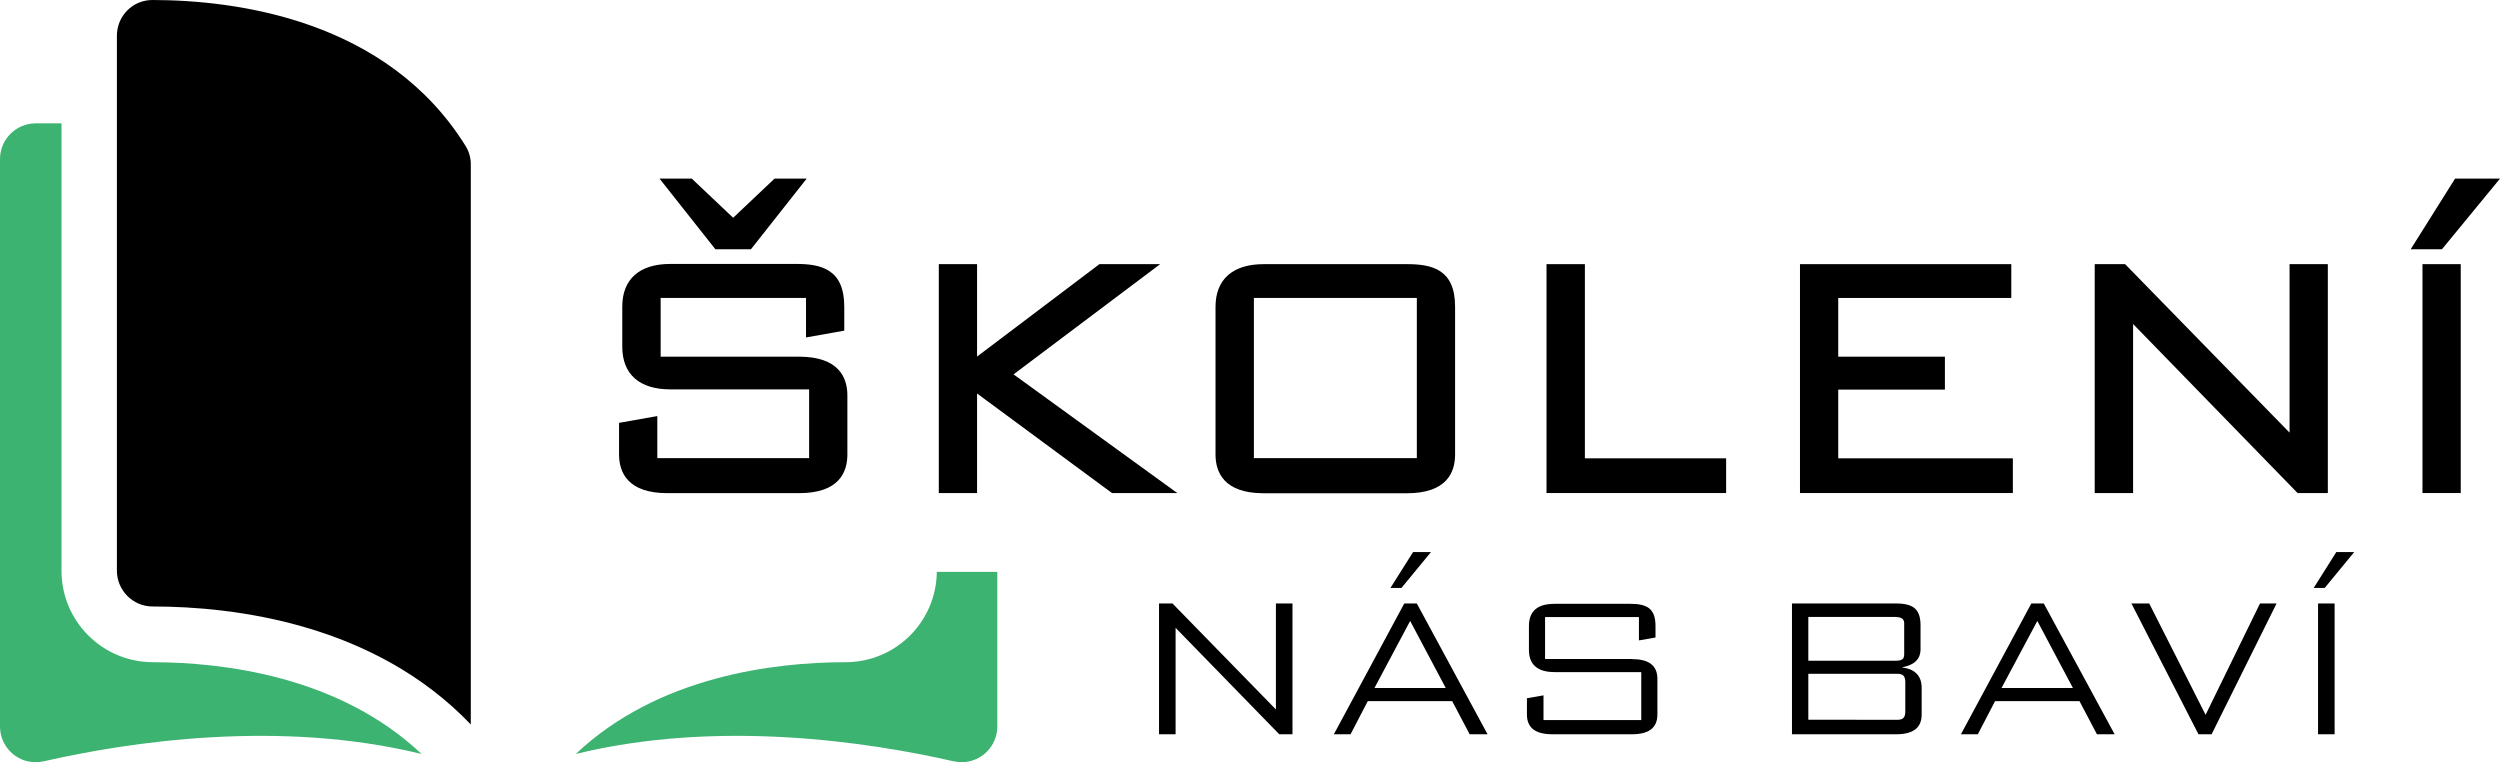
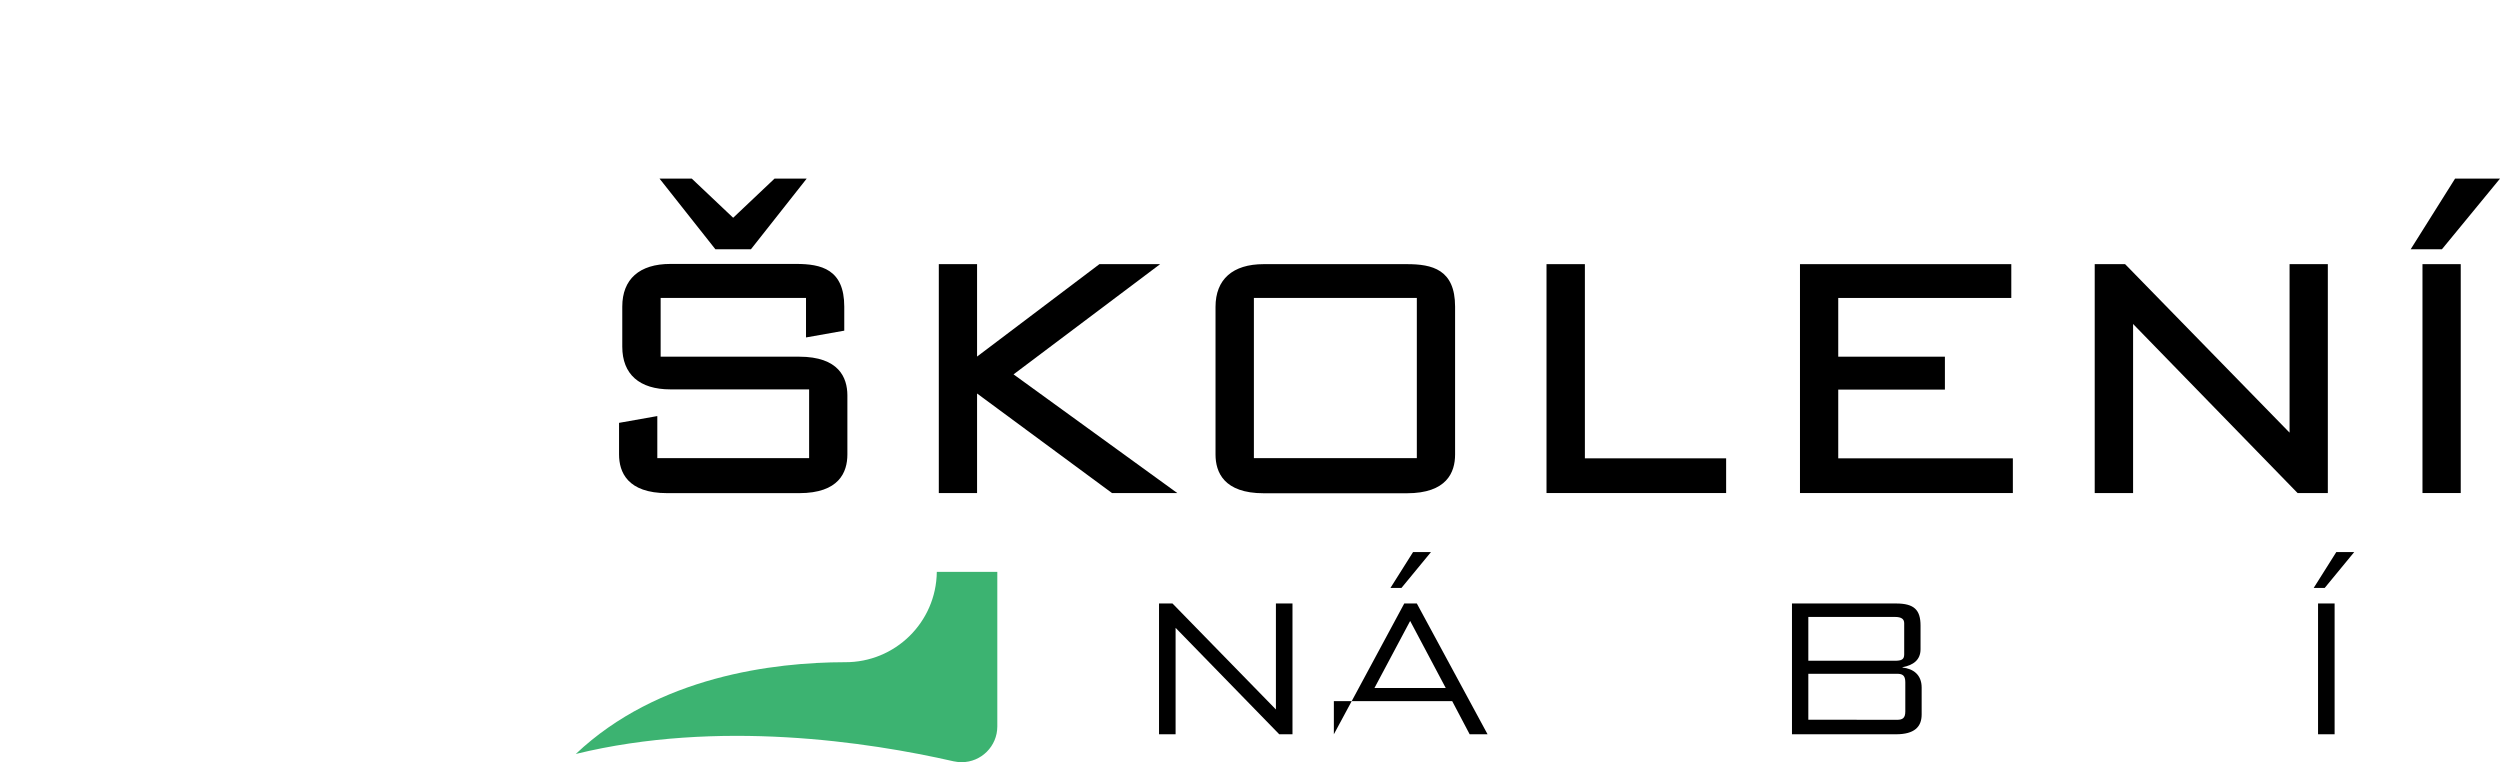
<svg xmlns="http://www.w3.org/2000/svg" version="1.1" id="Vrstva_1" x="0px" y="0px" viewBox="0 0 224.78 68.53" style="enable-background:new 0 0 224.78 68.53;" xml:space="preserve">
  <style type="text/css">
	.st0{fill:#3CB371;}
</style>
  <polygon points="67.52,22.41 72.53,16.06 69.64,16.06 65.92,19.58 62.2,16.06 59.3,16.06 64.32,22.41 " />
  <path d="M71.85,32.07H59.4v-5.28h13.07v3.55l3.44-0.61v-2.16c0-3.37-2.08-3.84-4.33-3.84h-11.3c-2.79,0-4.33,1.37-4.33,3.84v3.6  c0,2.48,1.54,3.84,4.33,3.84h12.47v6.18H59.1v-3.78l-3.44,0.61v2.84c0,1.58,0.75,3.48,4.33,3.48h11.87c3.58,0,4.33-1.88,4.33-3.48  v-5.33C76.18,33.96,75.43,32.07,71.85,32.07z" />
  <polygon points="104.31,23.75 98.85,23.75 87.85,32.06 87.85,23.75 84.41,23.75 84.41,44.33 87.85,44.33 87.85,35.38 99.98,44.33   105.85,44.33 91.13,33.66 " />
  <path d="M126.5,23.75h-12.88c-2.79,0-4.33,1.37-4.33,3.84v13.28c0,1.58,0.75,3.48,4.33,3.48h12.88c3.58,0,4.33-1.88,4.33-3.48v-13.3  C130.83,24.21,128.75,23.75,126.5,23.75z M127.39,26.79v14.4h-14.65v-14.4H127.39z" />
  <polygon points="142.5,23.75 139.05,23.75 139.05,44.33 155.2,44.33 155.2,41.21 142.5,41.21 " />
  <polygon points="165.28,35.03 174.87,35.03 174.87,32.07 165.28,32.07 165.28,26.79 180.84,26.79 180.84,23.75 161.84,23.75   161.84,44.33 180.98,44.33 180.98,41.21 165.28,41.21 " />
  <polygon points="205.86,38.9 191.22,23.9 191.07,23.75 188.34,23.75 188.34,44.33 191.79,44.33 191.79,29.13 206.58,44.33   209.3,44.33 209.3,23.75 205.86,23.75 " />
  <polygon points="224.78,16.06 220.74,16.06 216.75,22.41 219.56,22.41 " />
  <rect x="217.81" y="23.75" width="3.44" height="20.58" />
  <path d="M105.7,56.45v9.57h-1.49V54.26h1.21l9.3,9.53v-9.53h1.49v11.76h-1.19L105.7,56.45z" />
-   <path d="M119.93,66.02l6.33-11.76h1.13l6.36,11.76h-1.61l-1.57-2.98h-7.59l-1.55,2.98H119.93z M126.79,55.83l-3.21,6.03h6.41  L126.79,55.83z M128.66,49.64l-2.65,3.22h-0.99l2.03-3.22H128.66z" />
-   <path d="M146.72,59.26c1.49,0,2.3,0.54,2.3,1.78v3.2c0,1.25-0.83,1.78-2.3,1.78h-7.13c-1.49,0-2.3-0.54-2.3-1.78v-1.46l1.49-0.26  v2.22h8.79v-4.31h-7.8c-1.14,0-2.3-0.38-2.3-1.99v-2.16c0-1.63,1.16-1.99,2.3-1.99h6.78c1.49,0,2.3,0.38,2.3,1.99v1.04l-1.49,0.26  v-2.1h-8.44v3.77H146.72z" />
+   <path d="M119.93,66.02l6.33-11.76h1.13l6.36,11.76h-1.61l-1.57-2.98h-7.59H119.93z M126.79,55.83l-3.21,6.03h6.41  L126.79,55.83z M128.66,49.64l-2.65,3.22h-0.99l2.03-3.22H128.66z" />
  <path d="M171.05,60.02c0.99,0.1,1.73,0.66,1.73,1.8v2.42c0,1.12-0.66,1.78-2.3,1.78h-9.36V54.26h9.36c1.62,0,2.2,0.57,2.2,1.99v2.12  c0,0.97-0.66,1.44-1.62,1.62L171.05,60.02z M171.21,56.04c0-0.38-0.24-0.57-0.84-0.57h-7.78v3.94h7.78c0.61,0,0.84-0.12,0.84-0.57  L171.21,56.04z M170.56,64.72c0.5,0,0.75-0.15,0.75-0.75v-2.63c0-0.62-0.26-0.76-0.75-0.76h-7.97v4.13L170.56,64.72z" />
-   <path d="M176.31,66.02l6.33-11.76h1.12l6.37,11.76h-1.59l-1.57-2.98h-7.59l-1.55,2.98H176.31z M183.18,55.83l-3.22,6.03h6.42  L183.18,55.83z" />
-   <path d="M203.2,54.26h1.49l-5.84,11.76h-1.18l-6.03-11.76h1.6l5.07,10.01L203.2,54.26z" />
  <path d="M211.67,49.64l-2.65,3.22h-0.99l2.03-3.22H211.67z M208.42,54.26h1.49v11.76h-1.49V54.26z" />
-   <path d="M13.7,0L13.7,0c-0.84,0-1.65,0.33-2.25,0.93c-0.6,0.6-0.94,1.42-0.94,2.28v48.11c0.01,1.77,1.44,3.21,3.21,3.21  c7.45,0,19.98,1.57,28.61,10.61V14.79c0.01-0.57-0.15-1.13-0.44-1.62C34.82,1.74,21.2,0.01,13.7,0z" />
  <path class="st0" d="M89.67,51.41v13.91c0,1.77-1.44,3.21-3.21,3.21c-0.24,0-0.48-0.03-0.72-0.08c-7.68-1.75-21.17-3.79-33.97-0.66  c7.4-7,17.85-8.24,24.18-8.25c4.53,0.04,8.23-3.59,8.28-8.12H89.67z" />
-   <path class="st0" d="M5.53,51.32V11.09H3.21C1.44,11.09,0,12.53,0,14.3v51.02c0,1.77,1.43,3.21,3.2,3.21c0.24,0,0.49-0.03,0.73-0.08  c7.69-1.75,21.17-3.79,33.97-0.66c-7.4-7-17.84-8.24-24.18-8.25C9.19,59.52,5.53,55.85,5.53,51.32z" />
</svg>